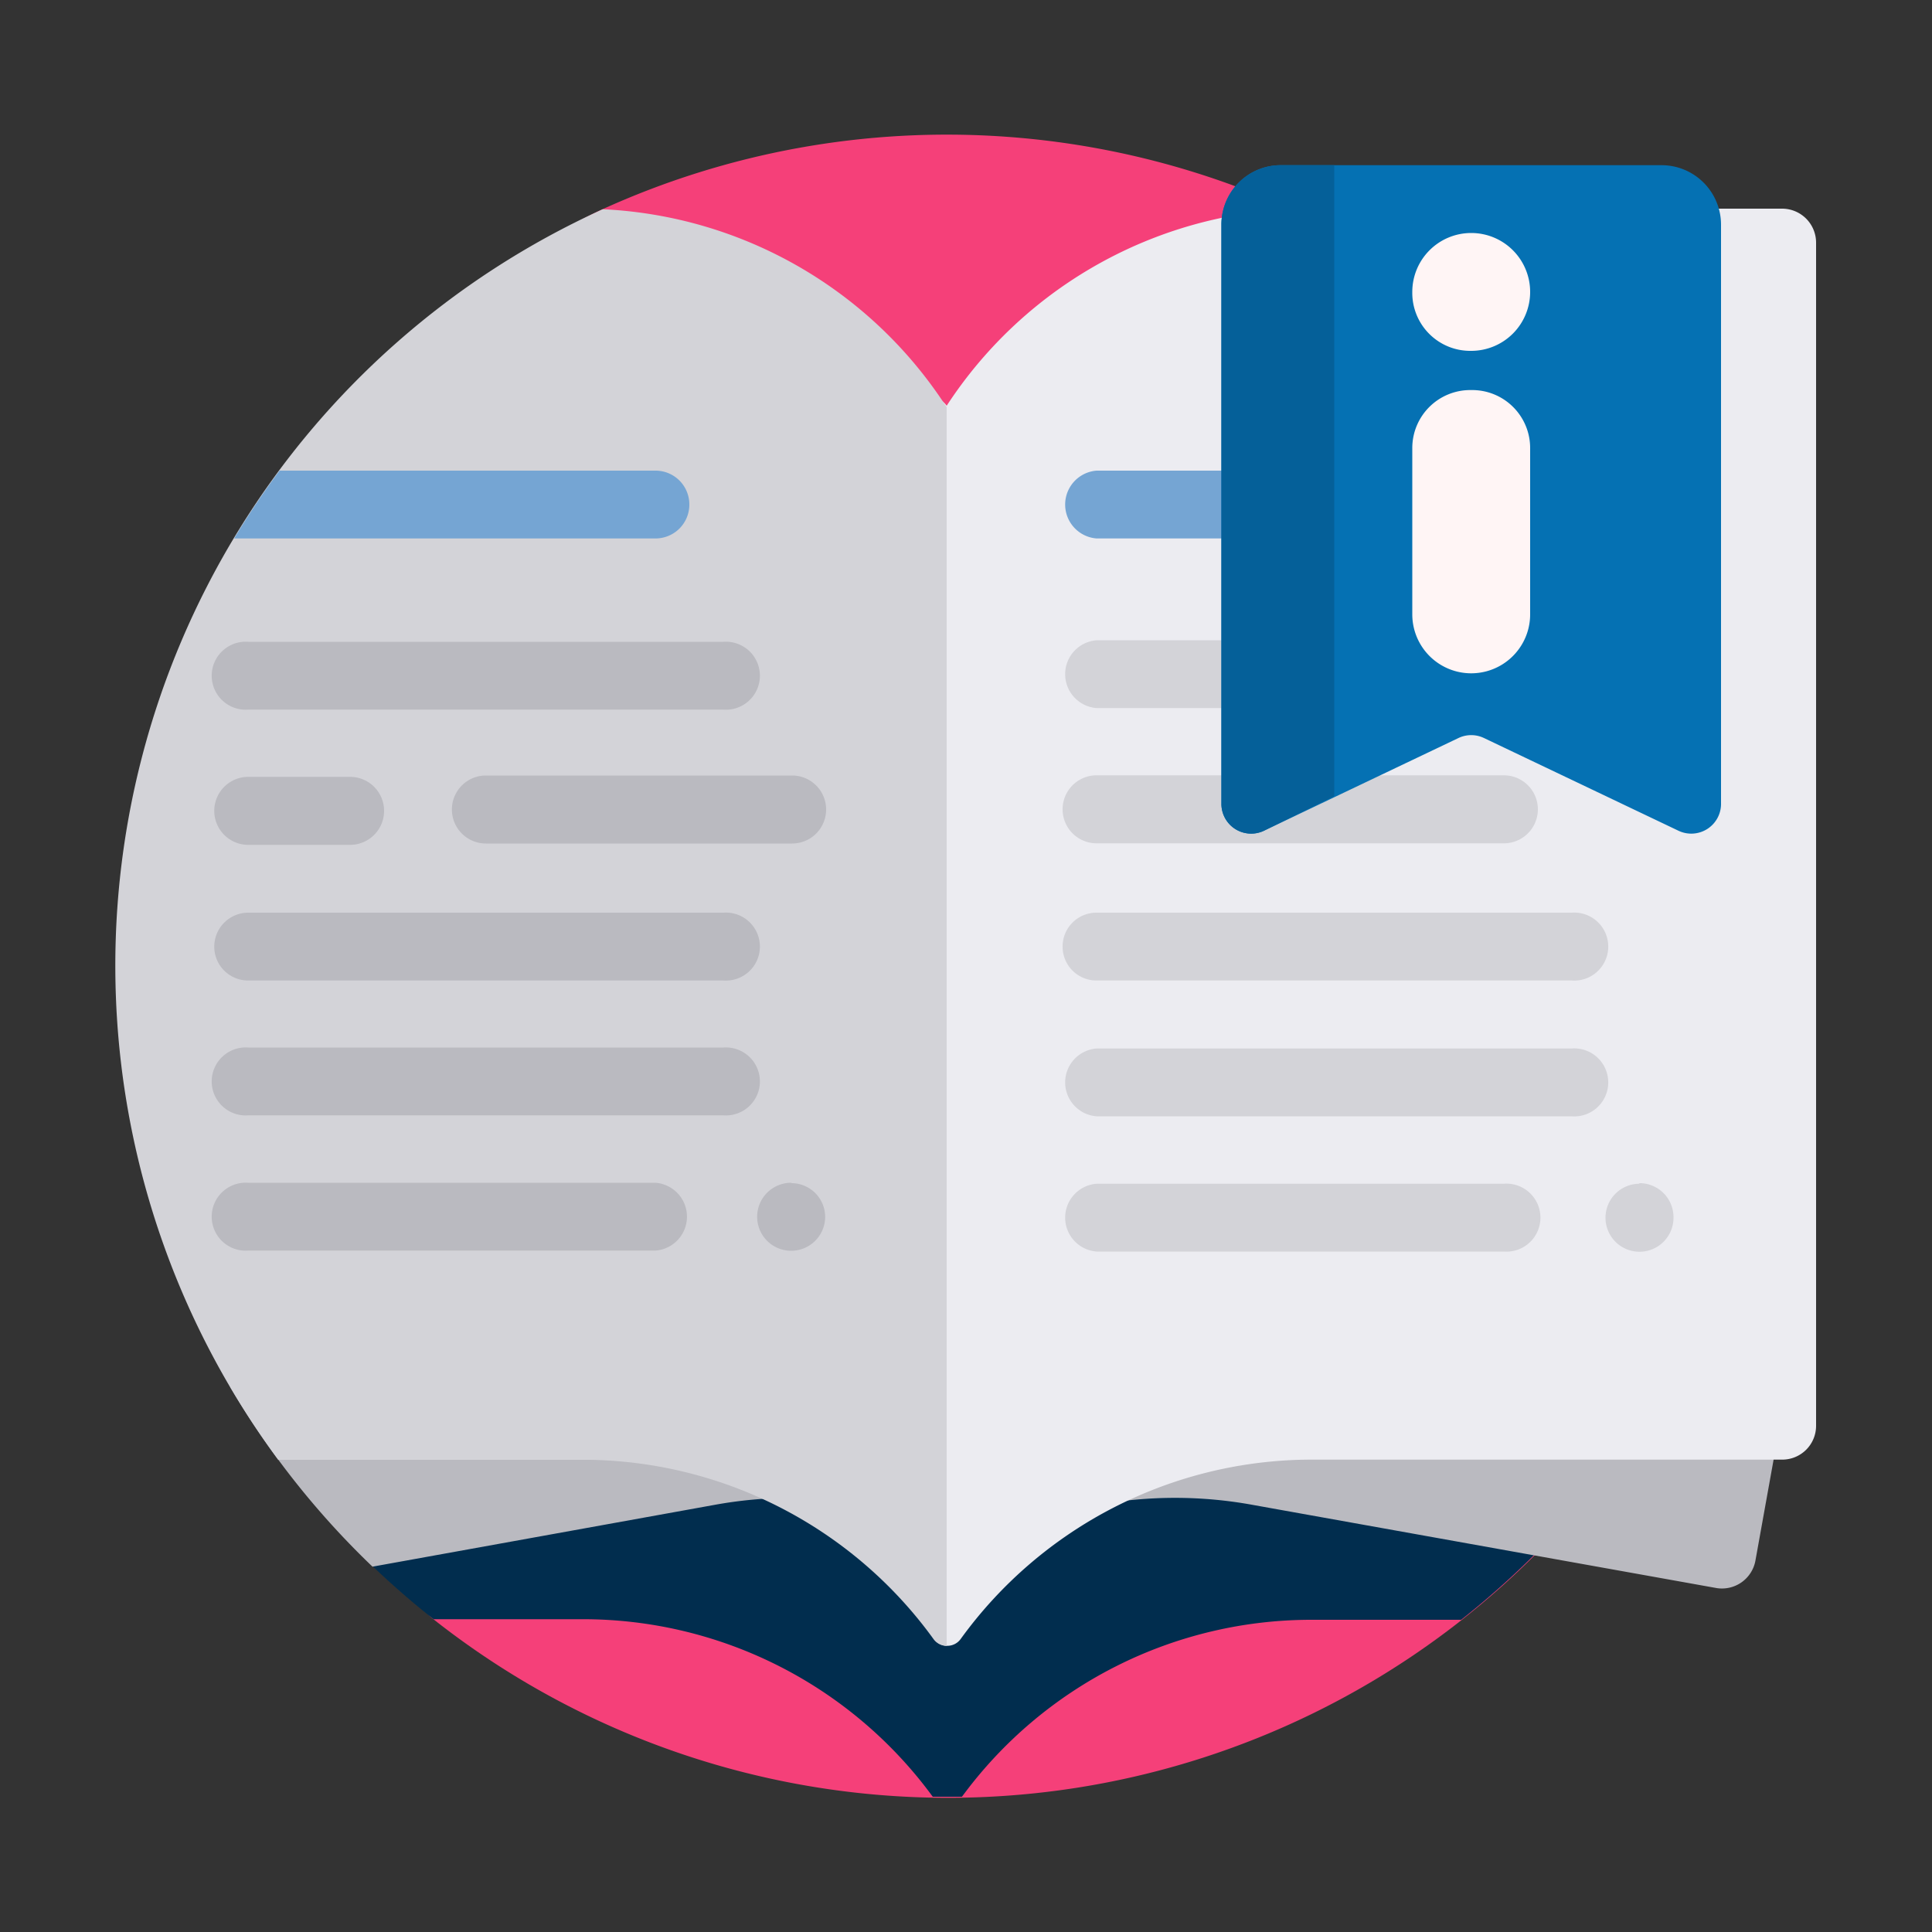
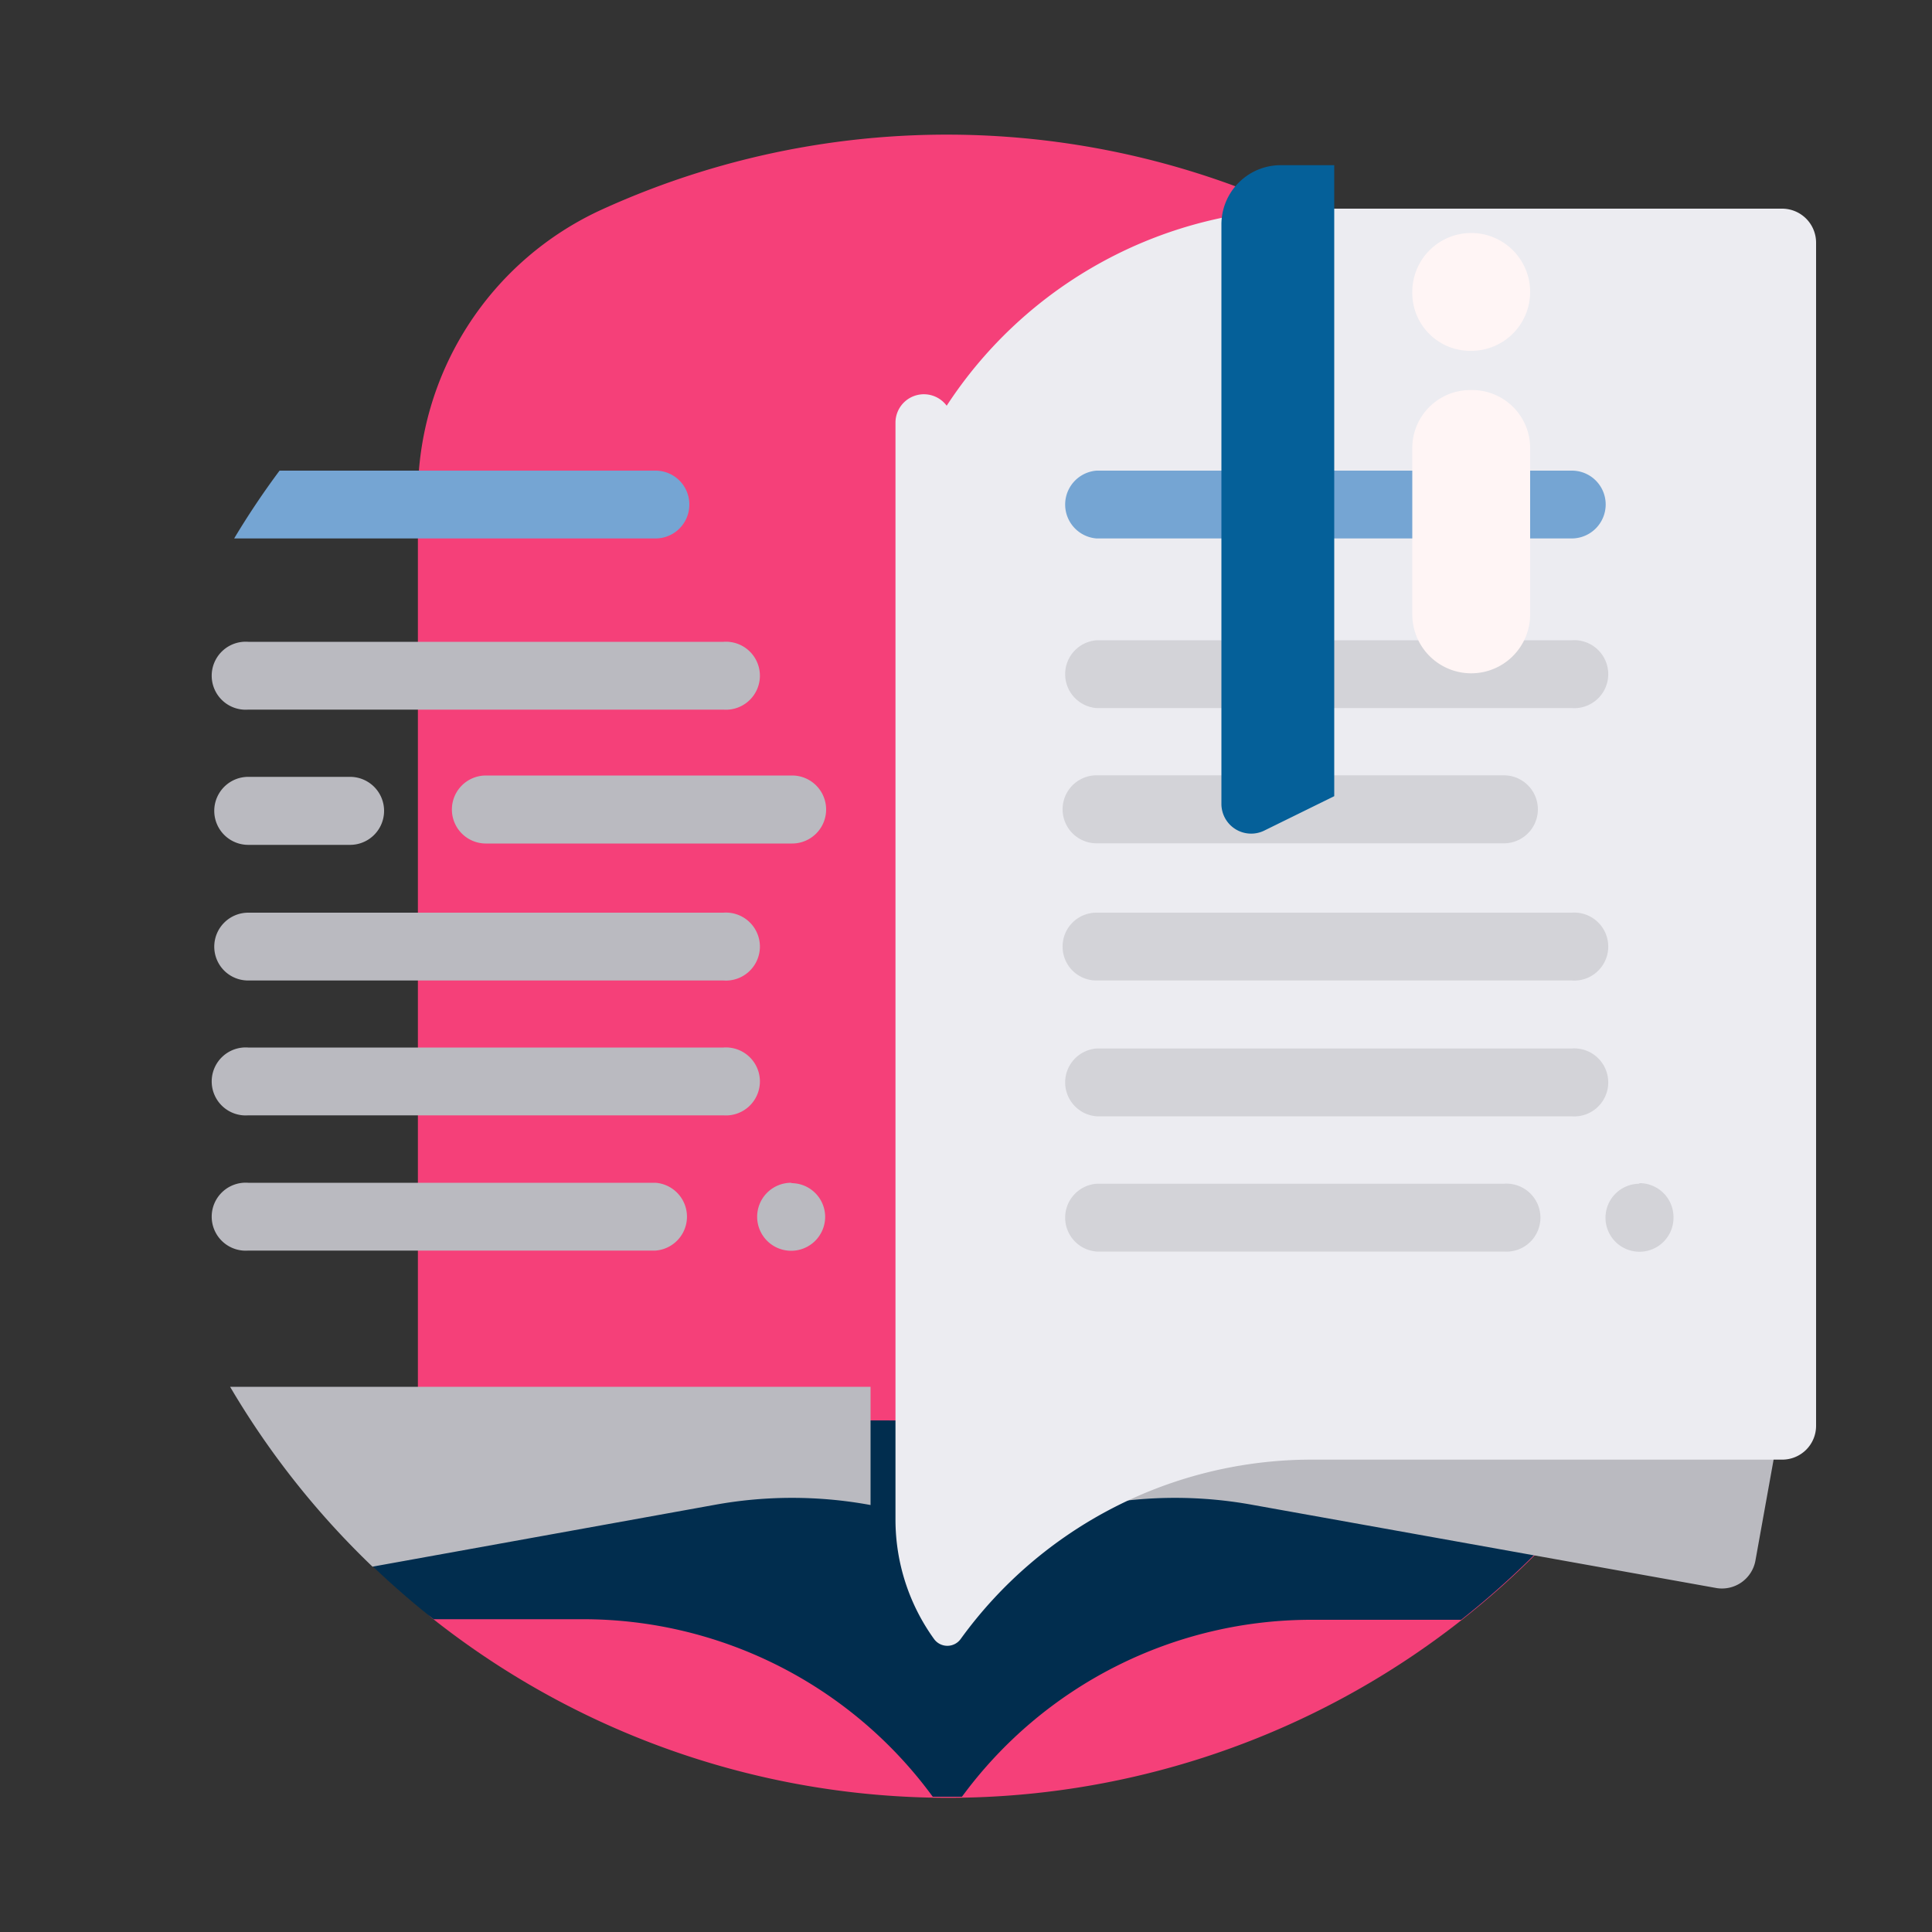
<svg xmlns="http://www.w3.org/2000/svg" viewBox="0 0 100 100">
  <rect x="0" y="0" width="100" height="100" fill="#333333" stroke="none" />
  <defs>
    <style>.cls-1{fill:none;}.cls-2{fill:#f54079;}.cls-3{fill:#012d4e;}.cls-4{fill:#babac0;}.cls-5{fill:#ececf1;}.cls-6{fill:#d3d3d8;}.cls-7{fill:#75a5d3;}.cls-8{fill:#0571b3;}.cls-9{fill:#056099;}.cls-10{fill:#fff5f5;}</style>
  </defs>
  <g id="圖層_2" data-name="圖層 2">
    <g id="icon-step">
      <rect class="cls-1" width="100" height="100" />
      <path class="cls-2" d="M92.07,50a43,43,0,0,1-69.65,33.8,2.06,2.06,0,0,1-.79-1.62V25.68A16.29,16.29,0,0,1,31.1,10.87,43.06,43.06,0,0,1,92.07,50Z" />
      <path class="cls-3" d="M85.07,73.54a43.66,43.66,0,0,1-9.44,10.3H67.92A22.43,22.43,0,0,0,49.79,93H48.28a22.43,22.43,0,0,0-18.13-9.19H22.44c-1.1-.87-2.17-1.8-3.18-2.77a4.38,4.38,0,0,1,3.06-7.53Z" />
      <path class="cls-4" d="M92.48,71.78l-1.62,9a1.76,1.76,0,0,1-2,1.42L64.88,77.9a22.37,22.37,0,0,0-8.12,0V71.78Zm-73.2,9.31L36.94,77.9a22.37,22.37,0,0,1,8.12,0V71.78H11.91A43.2,43.2,0,0,0,19.28,81.09Z" />
      <path class="cls-5" d="M94,12.56V73.8a1.75,1.75,0,0,1-1.76,1.75H67.92a22.43,22.43,0,0,0-18.2,9.29.85.85,0,0,1-1.37,0l0,0a10.56,10.56,0,0,1-2-6.2V21.86A1.47,1.47,0,0,1,49,21l0,0A22.49,22.49,0,0,1,67.92,10.8H92.24A1.76,1.76,0,0,1,94,12.56Z" />
-       <path class="cls-6" d="M49,21.08V85.19a.85.85,0,0,1-.68-.35,22.42,22.42,0,0,0-17.77-9.28H14.4A43,43,0,0,1,31.2,10.83,22.44,22.44,0,0,1,49,21.08Z" />
      <path class="cls-4" d="M11.09,49a1.76,1.76,0,0,1,1.76-1.76H37.44a1.76,1.76,0,1,1,0,3.51H12.85A1.75,1.75,0,0,1,11.09,49Zm1.76-5.27h5.27a1.76,1.76,0,1,0,0-3.52H12.85a1.76,1.76,0,0,0,0,3.52Zm0-7H37.44a1.76,1.76,0,1,0,0-3.51H12.85a1.76,1.76,0,1,0,0,3.51ZM37.44,54.22H12.85a1.76,1.76,0,1,0,0,3.51H37.44a1.76,1.76,0,1,0,0-3.51Zm-3.51,7H12.85a1.76,1.76,0,1,0,0,3.51H33.93a1.76,1.76,0,0,0,0-3.51Zm7-21.08H25.15a1.76,1.76,0,1,0,0,3.52H41a1.76,1.76,0,0,0,0-3.52Zm0,21.08A1.76,1.76,0,1,0,42.71,63,1.75,1.75,0,0,0,41,61.24Z" />
      <path class="cls-7" d="M35.68,26.11a1.75,1.75,0,0,1-1.75,1.76H12.12a42.07,42.07,0,0,1,2.35-3.51H33.93A1.75,1.75,0,0,1,35.68,26.11Zm47.43,0a1.75,1.75,0,0,0-1.76-1.75H56.76a1.76,1.76,0,0,0,0,3.51H81.35A1.76,1.76,0,0,0,83.11,26.11Z" />
      <path class="cls-6" d="M55,49a1.75,1.75,0,0,1,1.75-1.76H81.35a1.76,1.76,0,1,1,0,3.51H56.76A1.75,1.75,0,0,1,55,49Zm26.34,5.27H56.76a1.76,1.76,0,0,0,0,3.51H81.35a1.76,1.76,0,1,0,0-3.51Zm-3.51,7H56.76a1.76,1.76,0,0,0,0,3.51H77.84a1.76,1.76,0,1,0,0-3.51Zm7,0A1.76,1.76,0,1,0,86.62,63,1.76,1.76,0,0,0,84.87,61.24ZM56.76,36.65H81.35a1.76,1.76,0,1,0,0-3.51H56.76a1.76,1.76,0,0,0,0,3.51Zm0,7H77.84a1.76,1.76,0,1,0,0-3.52H56.76a1.76,1.76,0,0,0,0,3.52Z" />
-       <path class="cls-8" d="M86.88,43l-10.07-4.8a1.53,1.53,0,0,0-1.32,0L65.42,43a1.54,1.54,0,0,1-2.2-1.39V11.63A3.07,3.07,0,0,1,66.3,8.55H86a3.08,3.08,0,0,1,3.08,3.08V41.56A1.54,1.54,0,0,1,86.88,43Z" />
      <path class="cls-9" d="M69.06,41.21,65.42,43a1.54,1.54,0,0,1-2.2-1.39V11.63A3.07,3.07,0,0,1,66.3,8.55h2.76Z" />
      <path class="cls-10" d="M73.1,15.11a3.05,3.05,0,1,1,3.05,3.05A3,3,0,0,1,73.1,15.11Zm3.05,5.08a3,3,0,0,0-3.05,3v8.61a3.05,3.05,0,0,0,6.1,0V23.24A3,3,0,0,0,76.15,20.19Z" />
    </g>
  </g>
</svg>